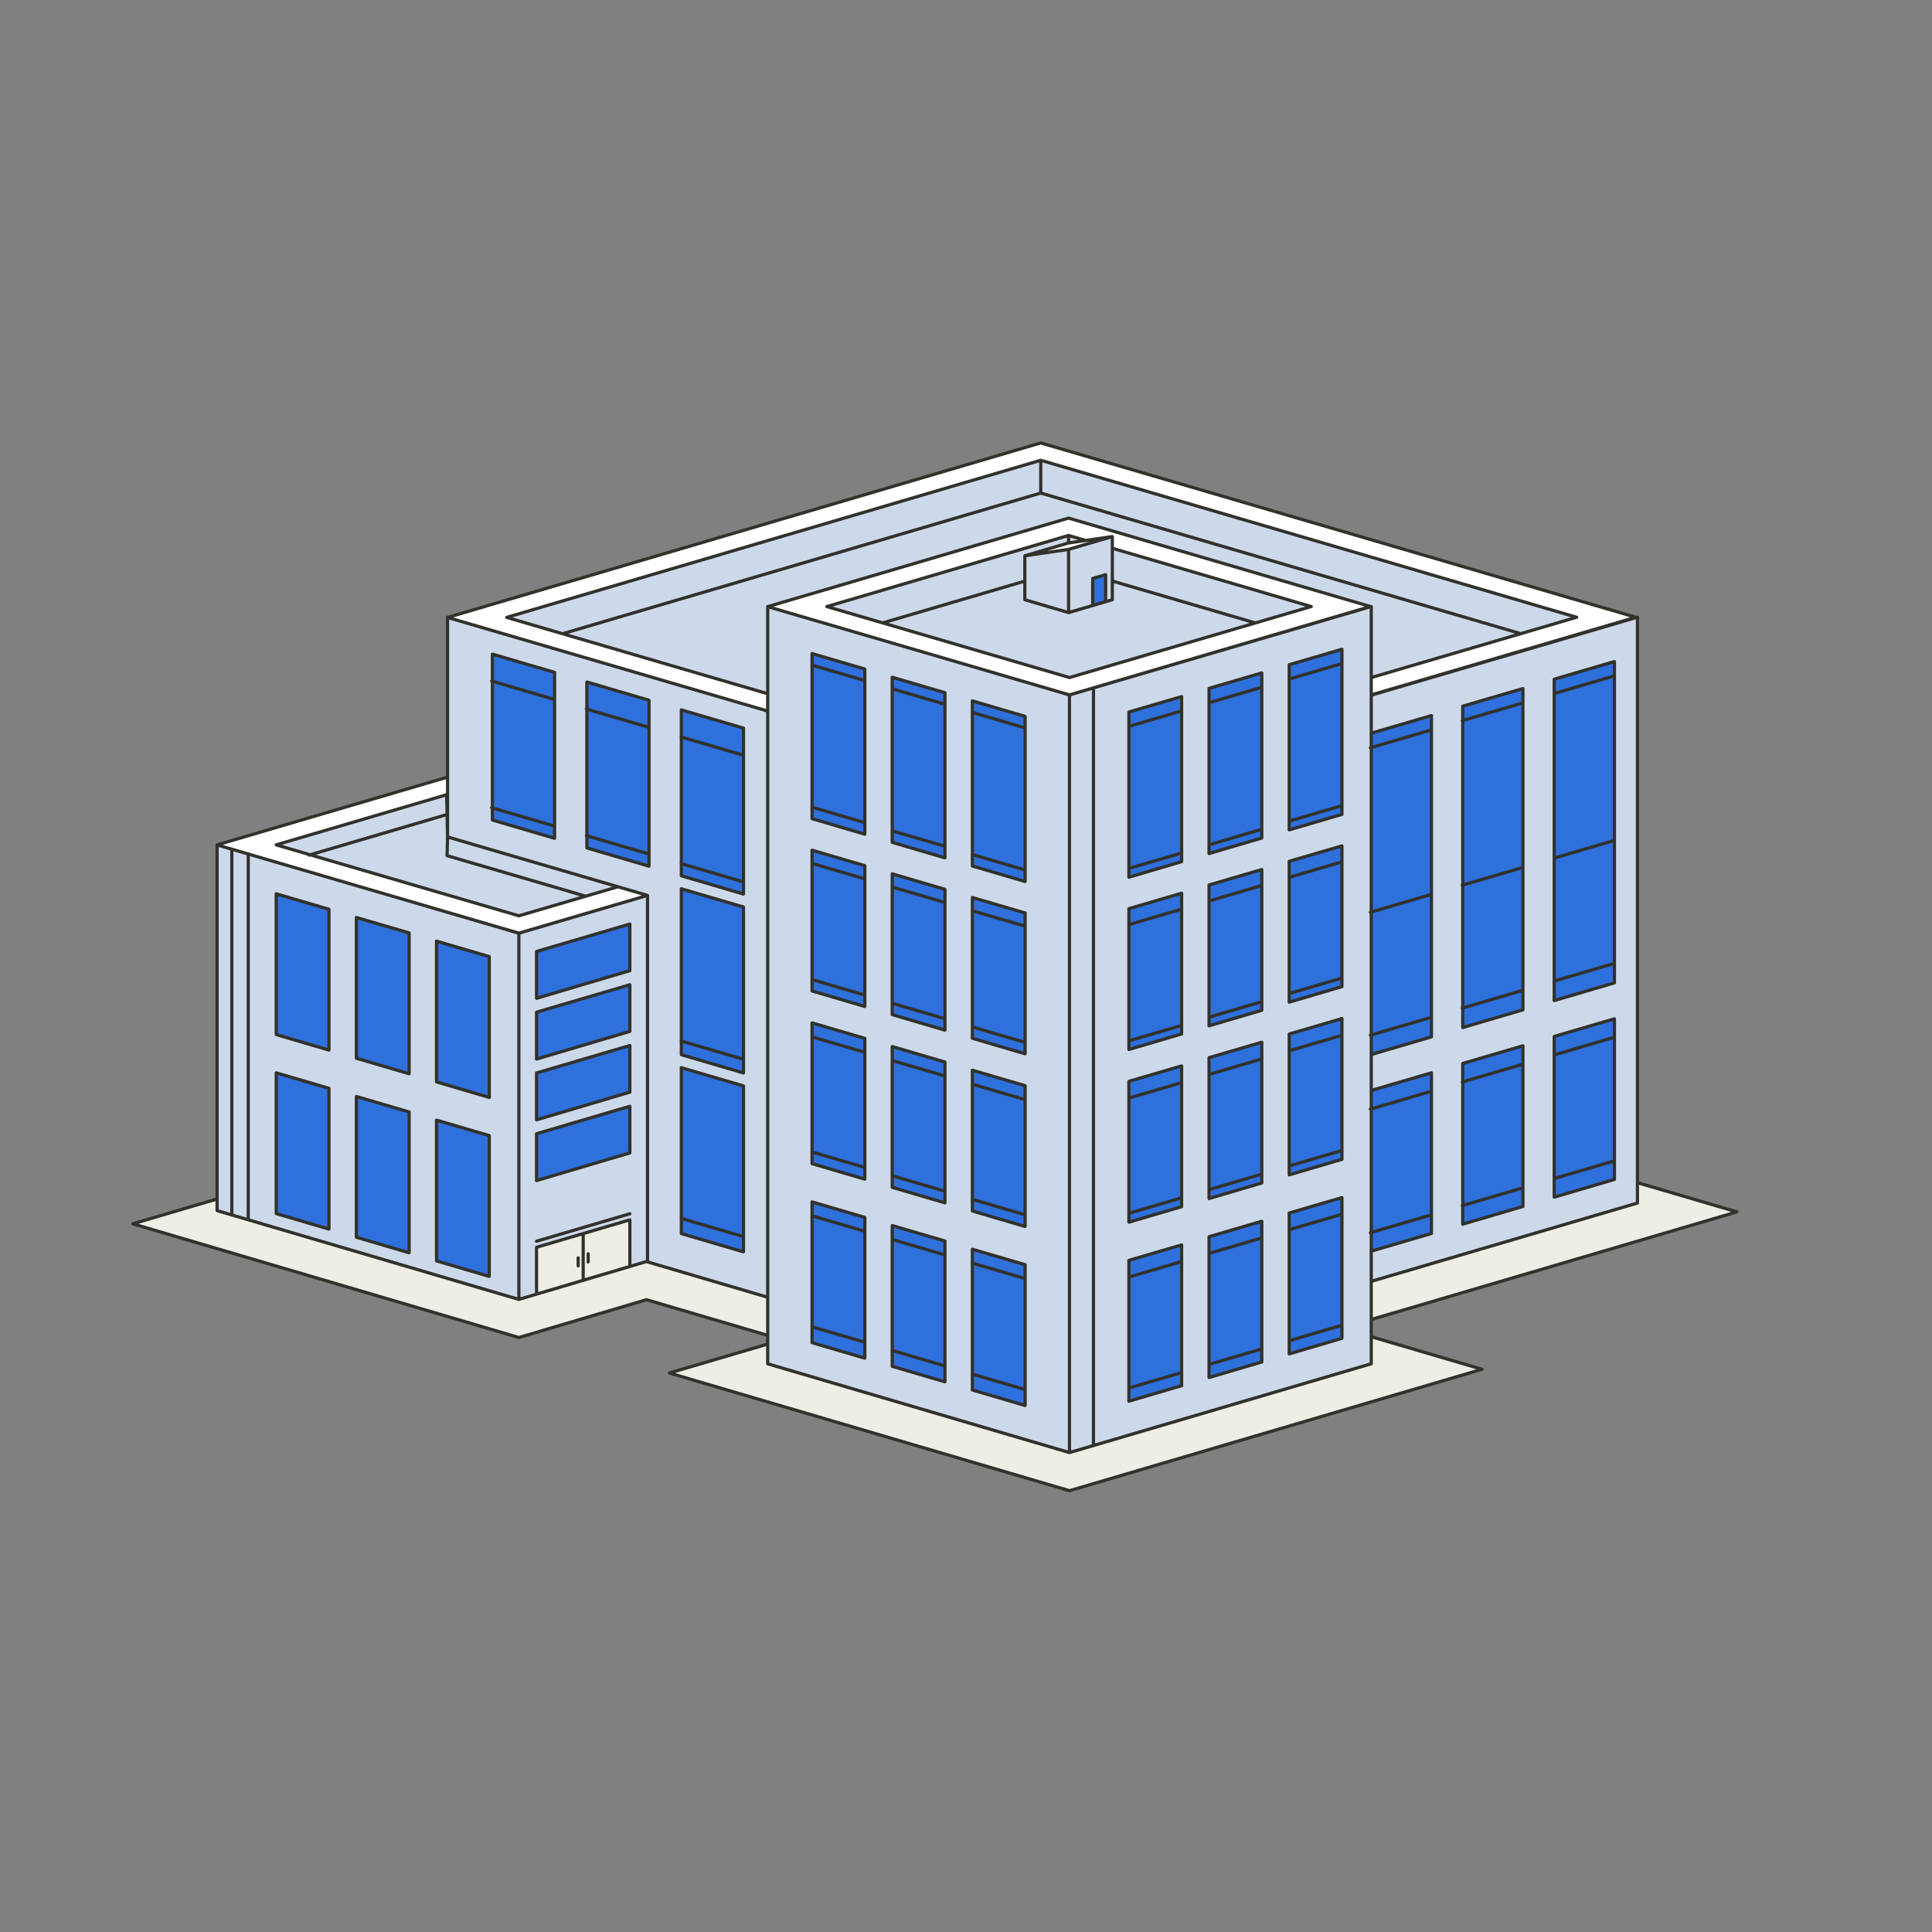
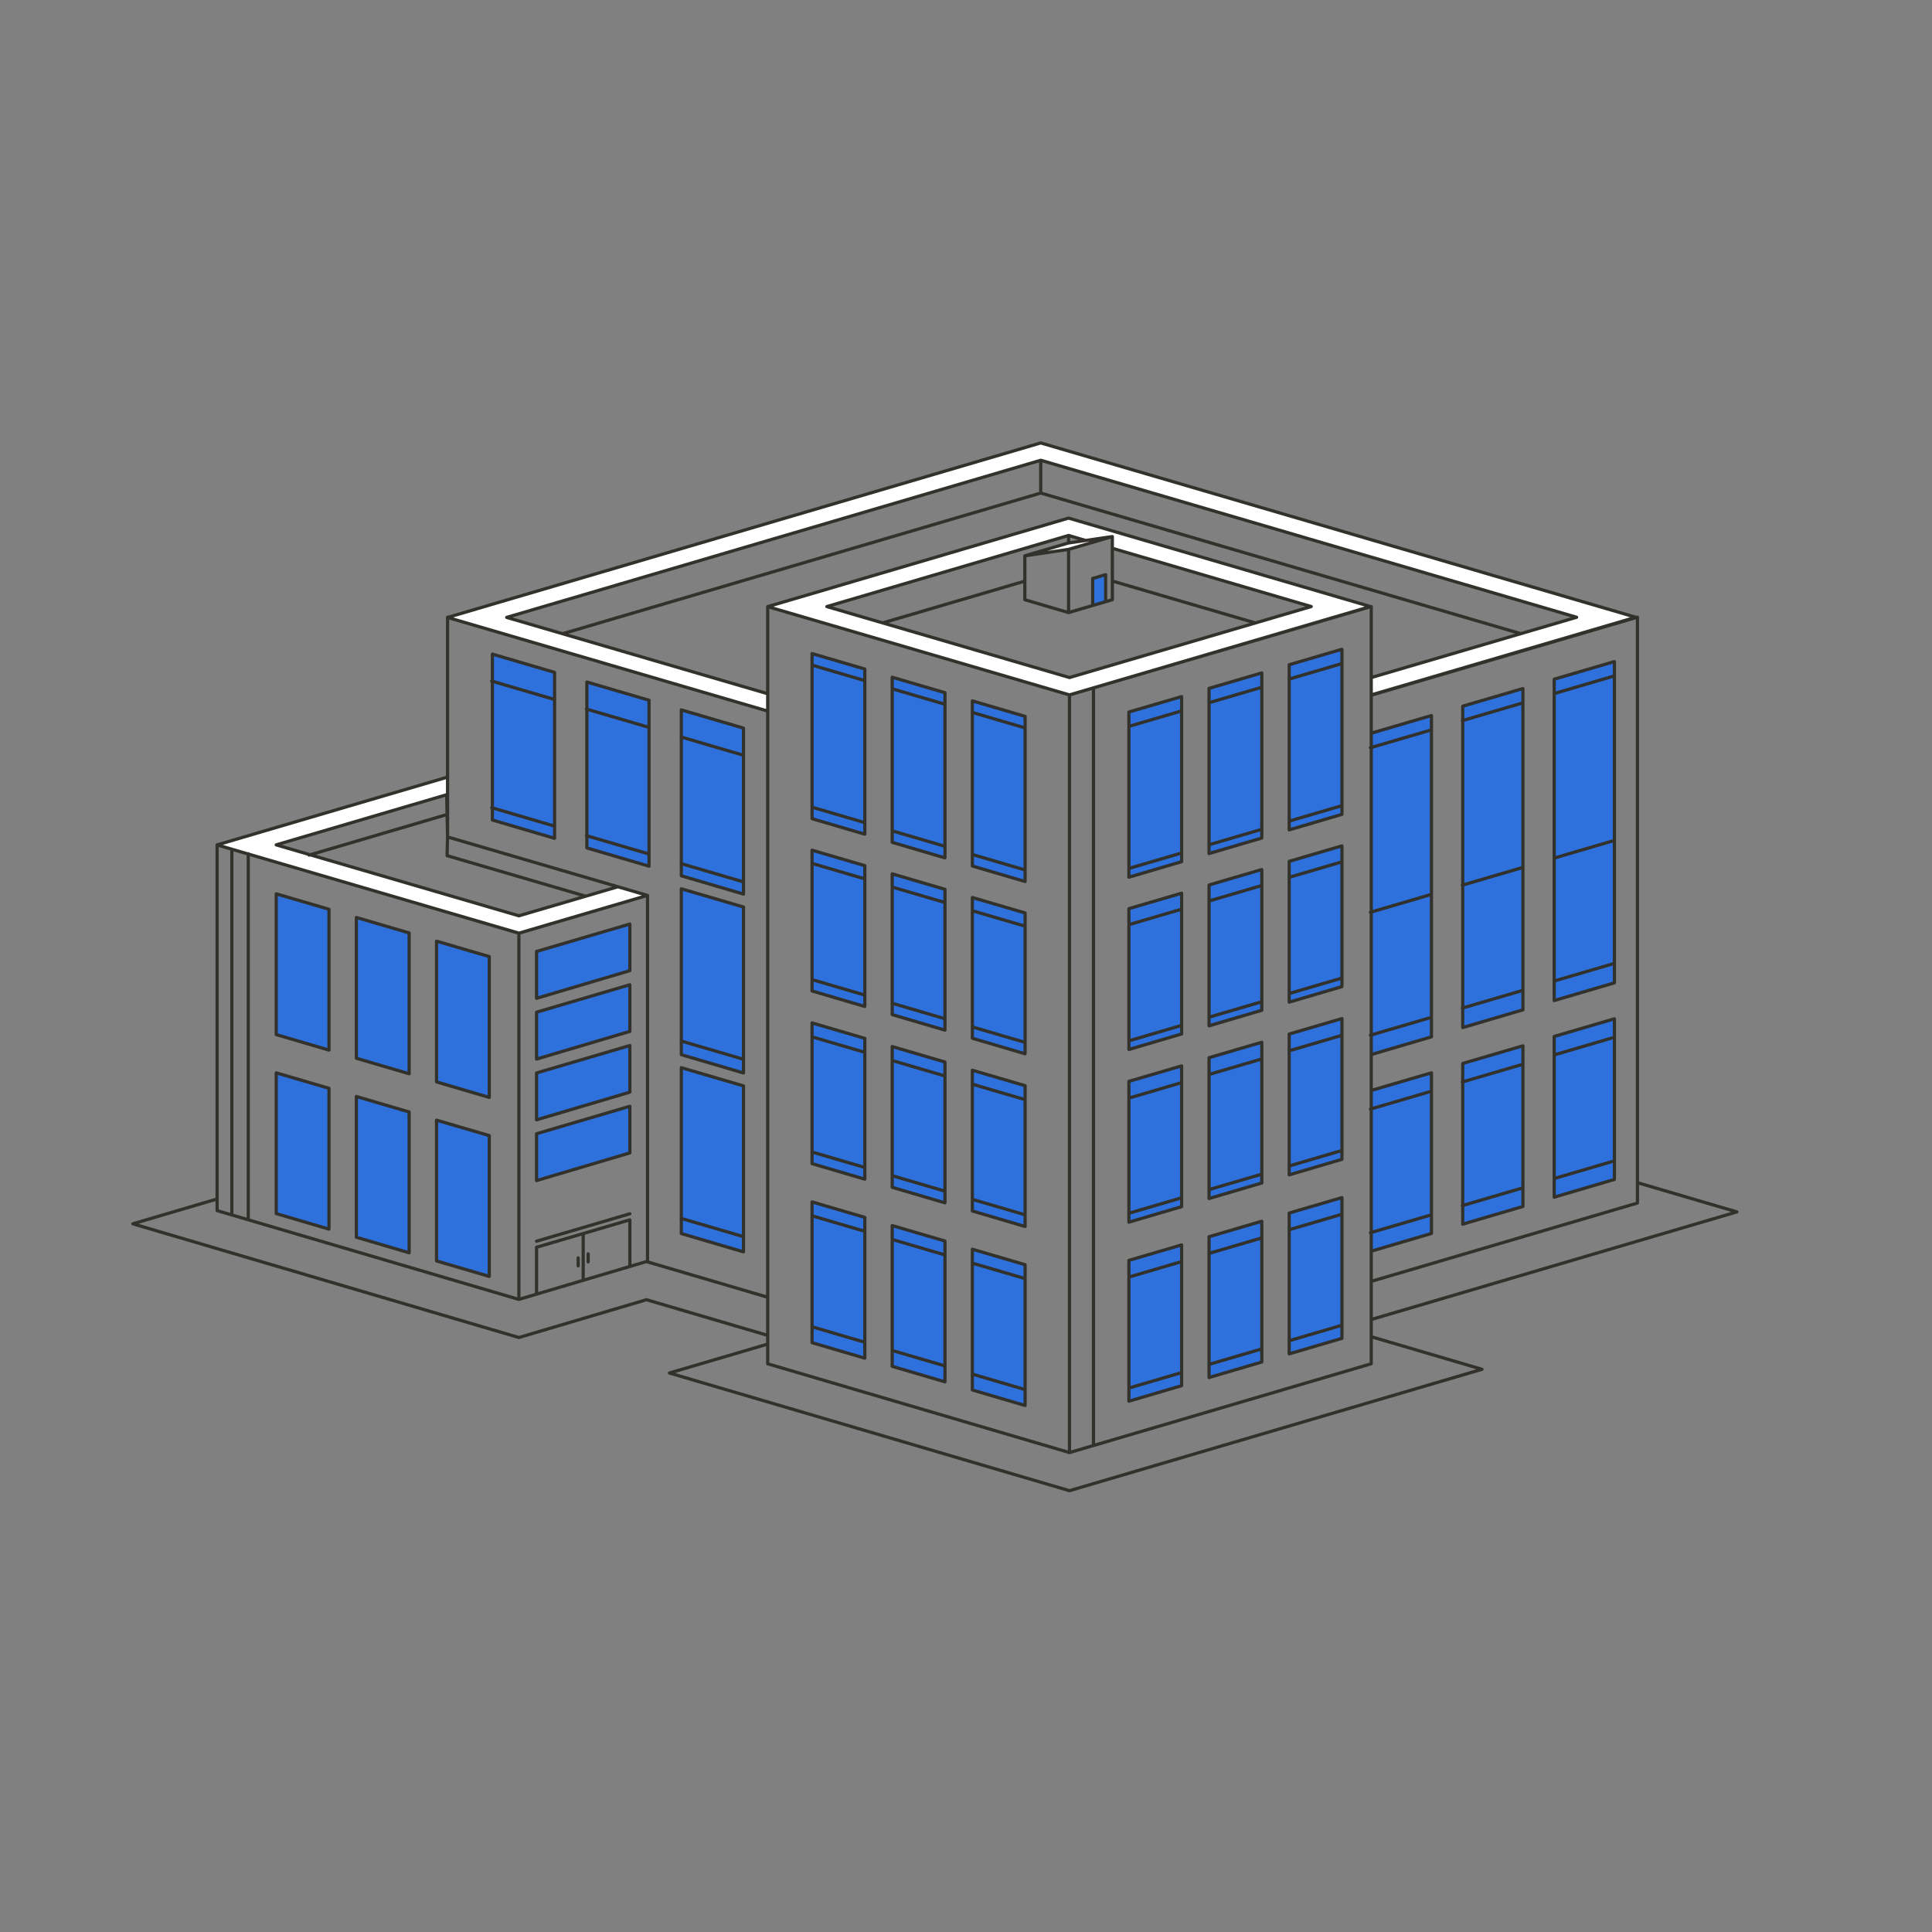
<svg xmlns="http://www.w3.org/2000/svg" width="500" zoomAndPan="magnify" viewBox="0 0 375 375" height="500" preserveAspectRatio="xMidYMid meet" version="1.0">
  <rect x="0" y="0" width="375" height="375" fill="#808080" stroke="none" />
  <defs>
    <clipPath id="406866c5e3">
      <path d="M 25.461 85.66 L 337.461 85.66 L 337.461 289.66 L 25.461 289.66 Z M 25.461 85.66 " clip-rule="nonzero" />
    </clipPath>
    <clipPath id="619e54e7a2">
      <path d="M 25.461 229 L 337.461 229 L 337.461 289.66 L 25.461 289.66 Z M 25.461 229 " clip-rule="nonzero" />
    </clipPath>
    <clipPath id="00dedd0d5b">
      <path d="M 42 85.66 L 318 85.66 L 318 182 L 42 182 Z M 42 85.66 " clip-rule="nonzero" />
    </clipPath>
    <clipPath id="eb6f7a2049">
      <path d="M 25.461 85.66 L 337.461 85.66 L 337.461 289.66 L 25.461 289.66 Z M 25.461 85.66 " clip-rule="nonzero" />
    </clipPath>
  </defs>
  <g clip-path="url(#406866c5e3)">
-     <path fill="#32312b" d="M 207.586 289.477 C 207.57 289.477 207.559 289.473 207.547 289.469 L 129.902 266.629 C 129.844 266.609 129.805 266.559 129.805 266.5 C 129.805 266.441 129.844 266.387 129.902 266.371 L 148.879 260.789 L 148.879 259.297 L 125.477 252.41 L 100.758 259.742 C 100.746 259.746 100.734 259.746 100.719 259.746 C 100.707 259.746 100.695 259.746 100.684 259.742 L 93.465 257.617 L 25.75 237.668 C 25.695 237.652 25.656 237.598 25.656 237.539 C 25.656 237.48 25.695 237.43 25.75 237.414 L 42.004 232.625 L 42.004 163.969 C 42.027 163.902 42.043 163.875 42.059 163.863 C 42.074 163.852 42.102 163.844 42.137 163.844 L 42.16 163.844 L 42.195 163.836 L 86.738 150.734 L 86.738 119.797 C 86.738 119.754 86.758 119.715 86.789 119.688 C 86.812 119.672 86.84 119.66 86.871 119.66 C 86.883 119.66 86.895 119.664 86.906 119.668 L 86.957 119.684 L 201.965 85.844 C 201.977 85.84 201.992 85.84 202.004 85.84 C 202.016 85.84 202.027 85.84 202.039 85.844 L 317.539 119.68 L 317.602 119.707 L 317.68 119.699 L 317.789 119.668 C 317.801 119.664 317.812 119.66 317.824 119.66 C 317.855 119.66 317.883 119.672 317.906 119.688 C 317.938 119.715 317.957 119.754 317.957 119.797 L 317.957 229.453 L 337.168 235.102 C 337.227 235.117 337.266 235.172 337.266 235.23 C 337.266 235.289 337.227 235.34 337.168 235.355 L 266.293 256.215 L 266.293 259.355 L 287.695 265.652 C 287.75 265.668 287.789 265.719 287.789 265.777 C 287.789 265.836 287.75 265.891 287.695 265.906 L 207.621 289.469 C 207.609 289.473 207.598 289.477 207.586 289.477 Z M 207.586 289.477 " fill-opacity="1" fill-rule="nonzero" />
-   </g>
+     </g>
  <g clip-path="url(#619e54e7a2)">
-     <path fill="#efeee4" d="M 149.012 259.195 L 125.477 252.273 L 100.723 259.613 L 93.504 257.492 L 35.051 240.27 L 25.789 237.539 L 35.051 234.812 L 42.137 232.723 L 42.137 234.98 L 100.711 252.211 L 115.496 247.828 L 104.141 251.195 L 104.141 242.098 L 110.098 240.348 L 122.254 236.77 L 122.254 245.82 L 125.469 244.867 L 149.012 251.797 Z M 317.824 229.551 L 317.824 233.512 L 266.16 248.715 L 266.16 256.113 L 337.133 235.23 Z M 266.16 264.711 L 207.586 281.945 L 149.012 264.711 L 149.012 260.891 L 129.938 266.5 L 207.586 289.344 L 273.242 270.02 L 287.656 265.777 L 266.16 259.453 Z M 266.16 264.711 " fill-opacity="1" fill-rule="nonzero" />
-   </g>
-   <path fill="#ccd9ea" d="M 86.957 119.82 L 86.871 119.848 L 86.871 119.797 Z M 317.824 119.797 L 317.824 233.512 L 266.16 248.715 L 266.16 264.711 L 207.586 281.945 L 149.012 264.711 L 149.012 251.797 L 125.469 244.867 L 122.254 245.82 L 122.254 236.77 L 110.098 240.348 L 104.141 242.098 L 104.141 251.195 L 115.496 247.828 L 100.711 252.211 L 42.137 234.98 L 42.137 163.969 L 42.176 163.98 L 42.141 163.992 L 76.781 174.125 L 86.871 177.082 L 86.871 177.074 L 100.723 181.125 L 120.016 175.461 L 125.68 173.801 L 125.676 173.797 L 86.871 162.449 L 86.871 119.848 L 149.012 138.016 L 149.012 134.648 L 98.348 119.836 L 202.004 89.34 L 306.023 119.812 L 266.16 131.52 L 266.16 134.938 Z M 301.668 194.211 L 313.355 190.77 L 313.355 128.406 L 301.668 131.832 Z M 283.914 199.449 L 295.602 196.012 L 295.602 133.648 L 283.914 137.074 Z M 266.16 142.316 L 266.16 204.691 L 266.656 204.547 L 277.844 201.254 L 277.844 138.891 Z M 157.621 225.863 L 167.859 228.875 L 167.859 201.543 L 157.621 198.543 Z M 167.859 187.555 L 167.859 168.023 L 157.621 165.02 L 157.621 192.34 L 167.859 195.355 Z M 173.176 230.457 L 183.418 233.469 L 183.418 206.137 L 173.176 203.133 Z M 183.418 182.98 L 183.418 172.613 L 173.176 169.613 L 173.176 196.934 L 183.418 199.945 Z M 173.176 145.094 L 173.176 163.496 L 183.418 166.508 L 183.418 134.449 L 173.176 131.449 Z M 244.914 130.613 L 234.672 133.617 L 234.672 165.676 L 244.914 162.66 Z M 219.117 170.266 L 229.355 167.254 L 229.355 135.207 L 219.117 138.207 Z M 188.734 146.266 L 188.734 168.09 L 198.977 171.102 L 198.977 139.043 L 188.734 136.043 Z M 188.734 181.414 L 188.734 201.527 L 198.977 204.539 L 198.977 177.207 L 188.734 174.203 Z M 188.734 235.047 L 198.977 238.059 L 198.977 210.727 L 188.734 207.727 Z M 219.117 237.227 L 229.355 234.211 L 229.355 206.891 L 219.117 209.891 Z M 229.355 186.012 L 229.355 173.371 L 219.117 176.371 L 219.117 203.703 L 229.355 200.691 Z M 234.672 232.633 L 244.914 229.621 L 244.914 202.297 L 234.672 205.301 Z M 244.914 190.586 L 244.914 168.777 L 234.672 171.777 L 234.672 199.113 L 244.914 196.098 Z M 250.23 228.039 L 260.469 225.027 L 260.469 197.707 L 250.23 200.707 Z M 254.254 193.336 L 260.469 191.508 L 260.469 164.184 L 250.23 167.188 L 250.23 194.52 Z M 260.469 133.188 L 260.469 126.023 L 250.23 129.023 L 250.23 161.082 L 260.469 158.07 Z M 149.012 117.746 L 185.59 128.441 L 207.594 134.875 L 265.996 117.727 L 207.41 100.566 L 149.055 117.734 Z M 157.621 140.535 L 157.621 158.902 L 167.859 161.918 L 167.859 129.859 L 157.621 126.855 Z M 132.242 169.988 L 144.309 173.539 L 144.309 141.324 L 132.242 137.789 Z M 107.641 130.5 L 95.574 126.965 L 95.574 159.164 L 107.641 162.715 Z M 125.977 168.125 L 125.977 135.914 L 113.906 132.375 L 113.906 164.574 Z M 104.141 217.359 L 122.254 211.988 L 122.254 202.938 L 104.141 208.262 Z M 122.254 200.195 L 122.254 191.145 L 104.141 196.469 L 104.141 205.566 Z M 104.141 184.676 L 104.141 193.773 L 122.254 188.402 L 122.254 179.352 Z M 84.727 209.992 L 86.871 210.625 L 94.969 213.008 L 94.969 185.672 L 86.871 183.301 L 84.727 182.672 Z M 69.172 205.402 L 79.41 208.414 L 79.41 181.082 L 69.172 178.078 Z M 53.613 200.809 L 63.855 203.82 L 63.855 176.488 L 53.613 173.488 Z M 63.855 226.328 L 63.855 211.234 L 53.613 208.234 L 53.613 235.555 L 63.855 238.566 Z M 79.41 221.746 L 79.41 215.828 L 69.172 212.824 L 69.172 240.148 L 79.41 243.16 Z M 94.969 235.895 L 94.969 220.418 L 89.426 218.793 L 86.871 218.047 L 84.727 217.418 L 84.727 244.738 L 94.969 247.754 Z M 122.254 223.781 L 122.254 214.73 L 104.141 220.055 L 104.141 229.152 Z M 144.309 210.77 L 138.578 209.09 L 132.242 207.23 L 132.242 239.43 L 144.309 242.98 Z M 144.309 194.484 L 144.309 176.047 L 132.242 172.512 L 132.242 204.711 L 141.922 207.559 L 144.309 208.262 Z M 167.859 257.34 L 167.859 236.289 L 157.621 233.289 L 157.621 260.609 L 167.859 263.621 Z M 183.418 261.918 L 183.418 240.883 L 173.176 237.879 L 173.176 265.203 L 183.418 268.215 Z M 198.977 266.496 L 198.977 245.473 L 188.734 242.473 L 188.734 269.793 L 198.977 272.809 Z M 229.355 259.543 L 229.355 241.637 L 219.117 244.641 L 219.117 271.973 L 229.355 268.961 Z M 244.914 254.965 L 244.914 237.047 L 234.672 240.047 L 234.672 267.379 L 244.914 264.367 Z M 260.469 250.387 L 260.469 232.453 L 250.23 235.453 L 250.23 262.789 L 260.469 259.773 Z M 277.844 217.789 L 277.844 208.234 L 266.656 211.516 L 266.16 211.66 L 266.16 242.855 L 277.844 239.414 Z M 295.602 223.012 L 295.602 202.992 L 283.914 206.418 L 283.914 237.613 L 295.602 234.176 Z M 313.355 228.234 L 313.355 197.75 L 301.668 201.176 L 301.668 232.371 L 313.355 228.934 Z M 207.594 131.508 L 160.488 117.738 L 207.41 103.93 L 210.727 104.902 L 207.387 105.391 L 198.945 107.875 L 198.918 107.883 L 204.895 107.004 L 207.414 106.637 L 212.023 105.281 L 212.031 105.285 L 215.906 104.148 L 215.906 106.418 L 254.516 117.73 Z M 214.602 116.789 L 214.602 111.543 L 212.09 112.277 L 212.09 117.527 L 213.176 117.207 Z M 86.699 154.25 L 53.613 163.984 L 86.871 173.707 L 100.723 177.758 L 119.941 172.121 L 86.871 162.449 Z M 86.699 154.25 " fill-opacity="1" fill-rule="nonzero" />
+     </g>
  <path fill="#2e70dc" d="M 107.641 162.715 L 95.574 159.164 L 95.574 126.965 L 107.641 130.5 Z M 113.906 164.574 L 125.977 168.125 L 125.977 135.914 L 113.906 132.375 Z M 132.242 169.988 L 144.309 173.539 L 144.309 141.324 L 132.242 137.789 Z M 132.242 204.711 L 141.922 207.559 L 144.309 208.262 L 144.309 176.047 L 132.242 172.512 Z M 132.242 207.23 L 132.242 239.43 L 144.309 242.98 L 144.309 210.77 L 138.578 209.09 Z M 157.621 190.57 L 157.621 192.34 L 167.859 195.355 L 167.859 168.023 L 157.621 165.02 Z M 173.176 185.992 L 173.176 196.934 L 183.418 199.945 L 183.418 172.613 L 173.176 169.613 Z M 188.734 181.414 L 188.734 201.527 L 198.977 204.539 L 198.977 177.207 L 188.734 174.203 Z M 157.621 225.863 L 167.859 228.875 L 167.859 201.543 L 157.621 198.543 Z M 173.176 230.457 L 183.418 233.469 L 183.418 206.137 L 173.176 203.133 Z M 188.734 235.047 L 198.977 238.059 L 198.977 210.727 L 188.734 207.727 Z M 157.621 254.328 L 157.621 260.609 L 167.859 263.621 L 167.859 236.289 L 157.621 233.289 Z M 173.176 258.906 L 173.176 265.203 L 183.418 268.215 L 183.418 240.883 L 173.176 237.879 Z M 188.734 263.484 L 188.734 269.793 L 198.977 272.809 L 198.977 245.473 L 188.734 242.473 Z M 250.23 136.195 L 250.23 161.082 L 260.469 158.07 L 260.469 126.023 L 250.23 129.023 Z M 234.672 140.766 L 234.672 165.676 L 244.914 162.66 L 244.914 130.613 L 234.672 133.617 Z M 219.117 145.332 L 219.117 170.266 L 229.355 167.254 L 229.355 135.207 L 219.117 138.207 Z M 250.23 192.152 L 250.23 194.52 L 254.254 193.336 L 260.469 191.508 L 260.469 164.184 L 250.23 167.188 Z M 234.672 187.574 L 234.672 199.113 L 244.914 196.098 L 244.914 168.777 L 234.672 171.777 Z M 219.117 182.996 L 219.117 203.703 L 229.355 200.691 L 229.355 173.371 L 219.117 176.371 Z M 250.23 228.039 L 260.469 225.027 L 260.469 197.707 L 250.23 200.707 Z M 234.672 232.633 L 244.914 229.621 L 244.914 202.297 L 234.672 205.301 Z M 219.117 237.227 L 229.355 234.211 L 229.355 206.891 L 219.117 209.891 Z M 250.23 253.398 L 250.23 262.789 L 260.469 259.773 L 260.469 232.453 L 250.23 235.453 Z M 234.672 257.977 L 234.672 267.379 L 244.914 264.367 L 244.914 237.047 L 234.672 240.047 Z M 219.117 262.555 L 219.117 271.973 L 229.355 268.961 L 229.355 241.637 L 219.117 244.641 Z M 157.621 137.168 L 157.621 158.902 L 167.859 161.918 L 167.859 129.859 L 157.621 126.855 Z M 173.176 141.715 L 173.176 163.496 L 183.418 166.508 L 183.418 134.449 L 173.176 131.449 Z M 188.734 146.266 L 188.734 168.09 L 198.977 171.102 L 198.977 139.043 L 188.734 136.043 Z M 104.141 229.152 L 122.254 223.781 L 122.254 214.73 L 104.141 220.055 Z M 104.141 214.461 L 104.141 217.359 L 122.254 211.988 L 122.254 202.938 L 104.141 208.262 Z M 104.141 205.566 L 122.254 200.195 L 122.254 191.145 L 104.141 196.469 Z M 104.141 193.773 L 122.254 188.402 L 122.254 179.352 L 104.141 184.676 Z M 301.668 131.832 L 301.668 194.211 L 313.355 190.77 L 313.355 128.406 Z M 283.914 199.449 L 295.602 196.012 L 295.602 133.648 L 283.914 137.074 Z M 266.16 196.836 L 266.16 204.691 L 266.656 204.547 L 277.844 201.254 L 277.844 138.891 L 266.16 142.316 Z M 301.668 224.797 L 301.668 232.371 L 313.355 228.934 L 313.355 197.75 L 301.668 201.176 Z M 283.914 219.574 L 283.914 237.613 L 295.602 234.176 L 295.602 202.992 L 283.914 206.418 Z M 266.16 211.66 L 266.16 242.855 L 277.844 239.414 L 277.844 208.234 L 266.656 211.516 Z M 53.613 200.809 L 63.855 203.82 L 63.855 176.488 L 53.613 173.488 Z M 69.172 205.402 L 79.41 208.414 L 79.41 181.082 L 69.172 178.078 Z M 84.727 182.672 L 84.727 209.992 L 86.871 210.625 L 94.969 213.008 L 94.969 185.672 L 86.871 183.301 Z M 53.613 229.344 L 53.613 235.555 L 63.855 238.566 L 63.855 211.234 L 53.613 208.234 Z M 69.172 224.762 L 69.172 240.148 L 79.41 243.16 L 79.41 215.828 L 69.172 212.824 Z M 86.871 218.047 L 84.727 217.418 L 84.727 244.738 L 94.969 247.754 L 94.969 220.418 L 89.426 218.793 Z M 212.09 117.527 L 213.176 117.207 L 214.602 116.789 L 214.602 111.543 L 212.09 112.277 Z M 212.09 117.527 " fill-opacity="1" fill-rule="nonzero" />
  <g clip-path="url(#00dedd0d5b)">
    <path fill="#ffffff" d="M 266.16 131.52 L 306.023 119.812 L 202.004 89.34 L 98.348 119.836 L 149.012 134.648 L 149.012 138.016 L 86.871 119.848 L 86.957 119.82 L 202.004 85.973 L 317.504 119.809 L 266.16 134.887 Z M 207.41 100.566 L 265.996 117.727 L 207.594 134.875 L 185.59 128.441 L 149.012 117.746 L 149.055 117.734 Z M 207.41 103.93 L 160.488 117.738 L 207.594 131.508 L 254.516 117.73 L 215.906 106.418 L 215.906 104.148 L 212.031 105.285 L 212.023 105.281 L 207.414 106.637 L 204.895 107.004 L 198.918 107.883 L 198.945 107.875 L 207.387 105.391 L 210.727 104.902 Z M 86.871 162.449 L 119.941 172.121 L 100.723 177.758 L 86.871 173.707 L 53.613 163.984 L 86.699 154.25 L 86.871 162.449 C 86.871 162.449 86.871 155.633 86.871 150.832 L 42.176 163.98 L 42.141 163.992 L 76.781 174.125 L 86.871 177.074 L 100.723 181.125 L 120.016 175.461 L 125.68 173.801 L 125.676 173.797 Z M 86.871 162.449 " fill-opacity="1" fill-rule="nonzero" />
  </g>
  <g clip-path="url(#eb6f7a2049)">
    <path fill="#32312b" d="M 337.219 234.93 L 318.137 229.316 L 318.137 119.797 C 318.137 119.699 318.09 119.605 318.012 119.547 C 317.934 119.488 317.832 119.469 317.738 119.496 L 317.629 119.527 C 317.617 119.523 317.605 119.512 317.59 119.508 L 202.09 85.676 C 202.031 85.656 201.973 85.656 201.914 85.676 L 86.957 119.496 C 86.863 119.469 86.762 119.488 86.684 119.547 C 86.605 119.605 86.559 119.699 86.559 119.797 L 86.559 150.602 L 42.145 163.668 C 42.074 163.664 42.008 163.68 41.953 163.723 C 41.898 163.762 41.867 163.824 41.848 163.891 C 41.844 163.895 41.844 163.902 41.844 163.91 C 41.84 163.93 41.828 163.949 41.828 163.969 L 41.828 232.492 L 25.703 237.242 C 25.57 237.281 25.48 237.402 25.48 237.539 C 25.48 237.68 25.57 237.801 25.703 237.84 L 93.414 257.789 L 100.633 259.91 C 100.691 259.93 100.75 259.93 100.809 259.91 L 125.477 252.598 L 148.699 259.43 L 148.699 260.656 L 129.852 266.203 C 129.719 266.242 129.629 266.363 129.629 266.5 C 129.629 266.637 129.719 266.758 129.852 266.797 L 207.496 289.641 C 207.527 289.648 207.555 289.652 207.586 289.652 C 207.613 289.652 207.645 289.648 207.672 289.641 L 287.746 266.078 C 287.879 266.039 287.969 265.918 287.969 265.777 C 287.969 265.641 287.879 265.52 287.746 265.48 L 266.469 259.223 L 266.469 256.348 L 337.219 235.527 C 337.352 235.488 337.441 235.367 337.441 235.23 C 337.441 235.09 337.352 234.969 337.219 234.93 Z M 266.469 255.699 L 266.469 248.945 L 317.914 233.809 C 318.047 233.77 318.137 233.648 318.137 233.512 L 318.137 229.965 L 336.031 235.23 Z M 265.848 256.531 L 265.848 264.477 L 212.551 280.16 L 212.551 133.758 L 265.848 118.137 L 265.848 144.871 C 265.723 144.941 265.656 145.086 265.695 145.227 C 265.723 145.309 265.777 145.371 265.848 145.41 L 265.848 176.809 C 265.723 176.879 265.656 177.02 265.695 177.164 C 265.723 177.246 265.777 177.309 265.848 177.344 L 265.848 200.668 C 265.723 200.738 265.656 200.879 265.695 201.023 C 265.723 201.105 265.777 201.168 265.848 201.207 L 265.848 215.012 C 265.723 215.082 265.656 215.223 265.695 215.367 C 265.723 215.449 265.777 215.512 265.848 215.551 L 265.848 239.008 C 265.723 239.074 265.656 239.219 265.695 239.359 C 265.723 239.441 265.777 239.504 265.848 239.543 Z M 148.699 261.305 L 148.699 264.711 C 148.699 264.848 148.793 264.969 148.922 265.008 L 207.496 282.242 C 207.527 282.25 207.555 282.254 207.586 282.254 C 207.613 282.254 207.645 282.25 207.672 282.242 L 266.246 265.008 C 266.379 264.969 266.469 264.848 266.469 264.711 L 266.469 259.871 L 286.559 265.777 L 207.586 289.02 L 131.039 266.5 Z M 149.32 260.473 L 149.32 118.16 L 185.516 128.742 L 207.273 135.121 L 207.273 281.527 L 149.32 264.477 Z M 125.391 251.973 L 100.719 259.289 L 26.887 237.539 L 41.828 233.141 L 41.828 234.98 C 41.828 235.117 41.918 235.238 42.051 235.277 L 100.625 252.512 C 100.652 252.52 100.684 252.523 100.711 252.523 C 100.742 252.523 100.77 252.52 100.801 252.512 L 104.23 251.492 L 122.344 246.121 L 125.469 245.191 L 148.699 252.027 L 148.699 258.781 L 125.566 251.973 C 125.508 251.957 125.445 251.957 125.391 251.973 Z M 43.281 163.98 L 86.559 151.25 L 86.559 153.969 L 53.527 163.688 C 53.395 163.727 53.305 163.848 53.305 163.984 C 53.305 164.125 53.395 164.246 53.527 164.285 L 59.695 166.086 C 59.742 166.211 59.855 166.289 59.984 166.289 C 60.012 166.289 60.043 166.285 60.07 166.277 L 60.207 166.238 L 86.559 173.941 L 86.871 174.031 L 87.18 174.121 L 100.637 178.055 C 100.664 178.066 100.695 178.07 100.723 178.07 C 100.754 178.07 100.781 178.066 100.809 178.055 L 119.941 172.445 L 124.574 173.797 L 124.574 173.801 L 120.137 175.102 L 100.723 180.801 L 87.18 176.84 L 86.871 176.75 L 86.559 176.66 L 76.82 173.812 L 48.422 165.508 C 48.414 165.5 48.414 165.488 48.406 165.484 C 48.352 165.426 48.273 165.391 48.188 165.391 C 48.168 165.391 48.152 165.398 48.133 165.402 C 48.121 165.406 48.105 165.406 48.094 165.41 L 45.168 164.555 C 45.117 164.52 45.062 164.496 44.996 164.496 C 44.992 164.496 44.988 164.5 44.98 164.5 L 43.242 163.992 Z M 88.059 119.82 L 202.004 86.297 L 316.398 119.809 L 266.469 134.469 L 266.469 131.75 L 306.109 120.109 C 306.242 120.07 306.332 119.949 306.332 119.812 C 306.332 119.672 306.242 119.551 306.109 119.512 L 202.094 89.039 C 202.035 89.023 201.977 89.023 201.918 89.039 L 98.262 119.539 C 98.129 119.578 98.039 119.699 98.039 119.836 C 98.039 119.977 98.129 120.098 98.262 120.137 L 148.699 134.883 L 148.699 137.602 L 87.973 119.844 Z M 211.93 147.117 L 211.93 280.34 L 207.895 281.527 L 207.895 135.121 L 211.93 133.938 Z M 45.309 232.113 L 45.309 165.242 L 47.875 165.996 L 47.875 236.344 L 45.309 235.59 Z M 148.699 138.25 L 148.699 251.379 L 125.996 244.699 L 125.996 173.797 C 125.996 173.773 125.984 173.75 125.98 173.73 C 125.977 173.715 125.977 173.703 125.969 173.691 C 125.961 173.668 125.949 173.645 125.934 173.621 C 125.926 173.613 125.922 173.605 125.914 173.598 C 125.898 173.582 125.891 173.559 125.871 173.547 C 125.844 173.527 125.812 173.52 125.781 173.508 C 125.777 173.504 125.773 173.504 125.766 173.5 L 125.762 173.5 L 125.73 173.488 L 87.18 162.215 L 87.18 120.262 Z M 125.375 244.574 L 124.922 244.707 L 124.375 244.871 L 122.566 245.406 L 122.566 236.77 C 122.566 236.672 122.52 236.582 122.441 236.523 C 122.363 236.465 122.262 236.445 122.168 236.473 L 110.098 240.023 L 109.547 240.184 L 108.996 240.348 L 104.055 241.801 C 103.922 241.84 103.832 241.961 103.832 242.098 L 103.832 250.965 L 101.023 251.797 L 101.023 181.371 L 120.156 175.746 L 125.375 174.211 Z M 104.578 250.742 L 104.453 250.781 L 104.453 242.328 L 110.098 240.668 L 111.199 240.348 L 112.887 239.848 L 112.887 248.277 Z M 121.945 245.59 L 113.508 248.094 L 113.508 239.668 L 121.945 237.188 Z M 48.496 231.176 L 48.496 166.176 L 76.566 174.383 L 86.559 177.312 L 86.871 177.406 L 87.18 177.496 L 100.402 181.371 L 100.402 251.797 L 48.496 236.527 Z M 118.836 172.121 L 113.691 173.629 L 87.18 165.875 L 87.094 165.852 L 87.168 162.859 L 87.18 162.863 Z M 54.719 163.984 L 86.398 154.664 L 86.465 157.863 L 60.207 165.59 Z M 86.477 158.508 L 86.559 162.453 L 86.469 166.074 C 86.465 166.16 86.504 166.238 86.559 166.297 C 86.594 166.336 86.637 166.367 86.691 166.379 L 86.871 166.434 L 87.18 166.523 L 112.586 173.953 L 100.723 177.434 L 87.18 173.477 L 86.871 173.383 L 86.559 173.293 L 61.312 165.914 Z M 150.156 117.734 L 207.41 100.887 L 264.891 117.727 L 207.594 134.555 L 185.797 128.18 L 150.113 117.746 Z M 266.344 117.473 C 266.266 117.414 266.164 117.395 266.07 117.422 L 266.066 117.426 L 207.496 100.266 C 207.441 100.25 207.379 100.25 207.32 100.266 L 149.027 117.418 C 148.953 117.414 148.883 117.43 148.824 117.473 C 148.77 117.516 148.734 117.578 148.719 117.645 C 148.719 117.648 148.715 117.656 148.715 117.66 C 148.711 117.684 148.699 117.699 148.699 117.719 L 148.699 134.234 L 110.293 123.008 L 202.004 96.023 L 294.078 122.996 L 266.469 131.102 L 266.469 117.719 C 266.469 117.621 266.422 117.531 266.344 117.473 Z M 99.453 119.836 L 201.695 89.754 L 201.695 95.469 L 109.191 122.684 Z M 295.18 122.672 L 202.316 95.465 L 202.316 89.754 L 304.922 119.812 Z M 277.535 217.375 L 277.535 235.566 L 266.469 238.809 L 266.469 215.465 L 267.656 215.117 L 268.207 214.953 L 268.758 214.793 L 277.535 212.219 Z M 266.469 239.457 L 277.535 236.215 L 277.535 239.184 L 266.469 242.438 Z M 277.535 211.574 L 267.656 214.469 L 267.105 214.629 L 266.555 214.793 L 266.469 214.816 L 266.469 211.891 L 266.656 211.836 L 266.965 211.746 L 277.535 208.648 Z M 266.469 201.121 L 266.656 201.066 L 266.965 200.977 L 277.535 197.875 L 277.535 201.02 L 266.965 204.129 L 266.656 204.223 L 266.469 204.277 Z M 266.469 145.324 L 277.535 142.082 L 277.535 173.367 L 266.469 176.613 Z M 277.535 141.434 L 266.469 144.676 L 266.469 142.547 L 277.535 139.305 Z M 266.469 196.605 L 266.469 177.262 L 277.535 174.016 L 277.535 197.23 L 266.965 200.328 L 266.656 200.418 L 266.469 200.473 Z M 317.516 229.461 L 317.516 233.281 L 266.469 248.297 L 266.469 243.086 L 277.934 239.715 C 278.066 239.676 278.156 239.555 278.156 239.414 L 278.156 208.234 C 278.156 208.137 278.109 208.043 278.031 207.984 C 277.953 207.926 277.852 207.91 277.758 207.938 L 266.965 211.098 L 266.656 211.191 L 266.469 211.246 L 266.469 204.926 L 266.656 204.871 L 266.965 204.777 L 277.934 201.551 C 278.066 201.512 278.156 201.391 278.156 201.254 L 278.156 138.891 C 278.156 138.793 278.109 138.699 278.031 138.641 C 277.953 138.582 277.852 138.562 277.758 138.59 L 266.469 141.898 L 266.469 135.172 L 317.516 120.211 Z M 42.449 232.309 L 42.449 164.406 L 44.688 165.062 L 44.688 235.406 L 42.449 234.746 Z M 131.934 204.711 C 131.934 204.848 132.023 204.969 132.156 205.008 L 141.613 207.789 L 141.922 207.883 L 142.234 207.973 L 144.223 208.559 C 144.25 208.566 144.281 208.57 144.309 208.57 C 144.375 208.57 144.441 208.551 144.496 208.508 C 144.574 208.449 144.621 208.359 144.621 208.262 L 144.621 176.047 C 144.621 175.91 144.531 175.789 144.398 175.75 L 132.328 172.211 C 132.238 172.184 132.137 172.203 132.055 172.262 C 131.977 172.32 131.934 172.414 131.934 172.512 L 131.934 201.922 C 131.926 201.938 131.914 201.949 131.91 201.965 C 131.887 202.047 131.898 202.129 131.934 202.195 Z M 144 194.254 L 144 205.188 L 142.234 204.668 L 141.922 204.578 L 141.613 204.488 L 132.551 201.832 L 132.551 172.926 L 144 176.281 Z M 141.613 205.133 L 141.922 205.227 L 142.234 205.316 L 144 205.836 L 144 207.844 L 142.234 207.324 L 141.922 207.234 L 141.613 207.145 L 132.551 204.477 L 132.551 202.48 Z M 131.934 239.43 C 131.934 239.57 132.023 239.691 132.156 239.73 L 144.223 243.281 C 144.25 243.289 144.281 243.293 144.309 243.293 C 144.375 243.293 144.441 243.27 144.496 243.23 C 144.574 243.172 144.621 243.078 144.621 242.98 L 144.621 210.77 C 144.621 210.633 144.531 210.512 144.398 210.473 L 139.68 209.09 L 139.129 208.926 L 138.578 208.766 L 132.328 206.934 C 132.238 206.906 132.137 206.926 132.055 206.984 C 131.977 207.043 131.934 207.133 131.934 207.23 L 131.934 236.352 C 131.926 236.367 131.914 236.379 131.91 236.395 C 131.887 236.477 131.898 236.559 131.934 236.625 Z M 132.551 210.863 L 132.551 207.648 L 137.477 209.09 L 138.027 209.25 L 138.578 209.414 L 144 211.004 L 144 239.617 L 132.551 236.262 Z M 132.551 236.91 L 144 240.266 L 144 242.566 L 132.551 239.199 Z M 207.594 131.82 C 207.621 131.82 207.652 131.816 207.68 131.809 L 254.602 118.027 C 254.734 117.988 254.824 117.867 254.824 117.73 C 254.824 117.594 254.734 117.473 254.602 117.434 L 216.215 106.188 L 216.215 104.148 C 216.215 104.051 216.168 103.957 216.09 103.898 C 216.039 103.863 215.977 103.848 215.914 103.844 C 215.887 103.844 215.863 103.84 215.836 103.844 L 210.75 104.586 L 207.5 103.633 C 207.441 103.617 207.383 103.617 207.324 103.633 L 160.402 117.438 C 160.27 117.477 160.18 117.598 160.18 117.738 C 160.18 117.875 160.27 117.996 160.402 118.035 L 207.508 131.809 C 207.535 131.816 207.562 131.82 207.594 131.82 Z M 161.594 117.734 L 207.102 104.348 L 207.102 105.152 L 198.879 107.57 L 198.875 107.57 C 198.871 107.57 198.867 107.574 198.859 107.574 L 198.832 107.582 C 198.828 107.586 198.828 107.586 198.824 107.586 C 198.793 107.598 198.762 107.613 198.734 107.633 C 198.73 107.637 198.727 107.641 198.719 107.645 C 198.699 107.664 198.68 107.688 198.664 107.711 C 198.656 107.719 198.652 107.73 198.648 107.738 C 198.637 107.758 198.629 107.781 198.621 107.805 C 198.617 107.82 198.613 107.836 198.613 107.852 C 198.613 107.859 198.609 107.867 198.609 107.879 L 198.609 112.559 L 171.332 120.582 Z M 243.672 120.59 L 216.215 112.547 L 216.215 106.832 L 253.41 117.73 Z M 199.23 113.023 L 199.23 108.152 L 204.855 107.324 L 207.102 106.996 L 207.102 118.488 L 199.23 116.172 Z M 212.402 112.512 L 213.141 112.293 L 214.246 111.969 L 214.293 111.957 L 214.293 116.555 L 213.465 116.801 L 212.402 117.113 Z M 215.594 106.004 L 215.594 116.172 L 214.914 116.375 L 214.914 111.543 C 214.914 111.445 214.867 111.352 214.789 111.293 C 214.711 111.234 214.609 111.219 214.516 111.246 L 213.141 111.648 L 212.035 111.969 L 212.004 111.98 C 211.871 112.02 211.781 112.141 211.781 112.277 L 211.781 117.297 L 207.723 118.488 L 207.723 106.871 L 212.031 105.609 L 212.582 105.445 L 213.133 105.285 L 215.594 104.562 Z M 211.473 105.121 L 210.918 105.281 L 207.723 106.223 L 207.348 106.332 L 207.102 106.367 L 204.719 106.719 L 203.238 106.934 L 203.246 106.934 L 207.102 105.797 L 207.453 105.695 L 207.723 105.656 L 210.703 105.219 L 211.441 105.113 L 211.559 105.094 Z M 207.723 105.027 L 207.723 104.348 L 209.273 104.801 Z M 198.609 113.207 L 198.609 116.406 C 198.609 116.543 198.699 116.664 198.832 116.703 L 207.324 119.203 C 207.352 119.211 207.383 119.215 207.41 119.215 C 207.441 119.215 207.469 119.211 207.5 119.203 L 212.805 117.641 L 214.691 117.086 C 214.691 117.086 214.691 117.086 214.695 117.086 L 215.992 116.703 C 216.125 116.664 216.215 116.543 216.215 116.406 L 216.215 113.195 L 242.57 120.914 L 207.594 131.188 L 172.438 120.906 Z M 157.531 192.641 L 167.773 195.652 C 167.801 195.66 167.832 195.664 167.859 195.664 C 167.926 195.664 167.992 195.645 168.047 195.602 C 168.125 195.543 168.172 195.453 168.172 195.355 L 168.172 168.023 C 168.172 167.883 168.078 167.762 167.945 167.723 L 157.707 164.723 C 157.613 164.695 157.512 164.715 157.434 164.773 C 157.355 164.832 157.309 164.922 157.309 165.02 L 157.309 192.34 C 157.309 192.48 157.402 192.602 157.531 192.641 Z M 167.551 170.172 L 157.93 167.352 L 157.93 165.434 L 167.551 168.254 Z M 167.551 170.82 L 167.551 192.727 L 159.453 190.352 L 158.352 190.031 L 157.93 189.906 L 157.93 168 Z M 157.93 190.801 L 157.93 190.555 L 158.352 190.676 L 167.551 193.375 L 167.551 194.941 L 157.93 192.109 Z M 173.09 197.23 L 183.328 200.246 C 183.359 200.254 183.387 200.258 183.418 200.258 C 183.484 200.258 183.551 200.234 183.602 200.195 C 183.68 200.137 183.727 200.043 183.727 199.945 L 183.727 172.613 C 183.727 172.477 183.637 172.355 183.504 172.316 L 173.266 169.312 C 173.172 169.285 173.07 169.305 172.992 169.363 C 172.914 169.422 172.867 169.516 172.867 169.613 L 172.867 196.934 C 172.867 197.07 172.957 197.191 173.09 197.23 Z M 173.488 185.902 L 173.488 172.59 L 183.105 175.41 L 183.105 197.32 L 173.488 194.5 Z M 183.105 174.762 L 173.488 171.945 L 173.488 170.027 L 183.105 172.848 Z M 173.488 195.148 L 183.105 197.965 L 183.105 199.531 L 173.488 196.703 Z M 188.648 201.824 L 198.887 204.836 C 198.914 204.844 198.945 204.852 198.977 204.852 C 199.039 204.852 199.105 204.828 199.16 204.789 C 199.238 204.73 199.285 204.637 199.285 204.539 L 199.285 177.207 C 199.285 177.066 199.195 176.945 199.062 176.906 L 188.82 173.906 C 188.727 173.879 188.629 173.898 188.547 173.957 C 188.473 174.016 188.426 174.105 188.426 174.203 L 188.426 201.527 C 188.426 201.664 188.516 201.785 188.648 201.824 Z M 189.043 181.324 L 189.043 177.184 L 195.543 179.09 L 196.645 179.41 L 198.664 180.004 L 198.664 201.91 L 189.043 199.09 Z M 198.664 178.168 L 198.664 179.355 L 197.746 179.086 L 196.645 178.766 L 189.043 176.535 L 189.043 174.621 L 198.664 177.438 Z M 189.043 199.738 L 198.664 202.559 L 198.664 204.125 L 189.043 201.293 Z M 157.531 226.16 L 167.773 229.172 C 167.801 229.184 167.832 229.188 167.859 229.188 C 167.926 229.188 167.992 229.164 168.047 229.125 C 168.125 229.066 168.172 228.973 168.172 228.875 L 168.172 201.543 C 168.172 201.406 168.078 201.285 167.945 201.246 L 157.707 198.242 C 157.613 198.215 157.512 198.234 157.434 198.293 C 157.355 198.352 157.309 198.445 157.309 198.543 L 157.309 225.863 C 157.309 226 157.402 226.121 157.531 226.16 Z M 157.93 224.02 L 167.551 226.84 L 167.551 228.461 L 157.93 225.629 Z M 167.551 203.836 L 157.93 201.02 L 157.93 198.957 L 167.551 201.777 Z M 167.551 204.484 L 167.551 226.191 L 157.93 223.375 L 157.93 201.664 Z M 173.09 230.754 L 183.328 233.766 C 183.359 233.773 183.387 233.777 183.418 233.777 C 183.484 233.777 183.551 233.758 183.602 233.715 C 183.68 233.656 183.727 233.566 183.727 233.469 L 183.727 206.137 C 183.727 205.996 183.637 205.875 183.504 205.836 L 173.266 202.836 C 173.172 202.809 173.07 202.824 172.992 202.887 C 172.914 202.945 172.867 203.035 172.867 203.133 L 172.867 230.453 C 172.867 230.594 172.957 230.715 173.09 230.754 Z M 173.488 228.613 L 183.105 231.434 L 183.105 233.055 L 173.488 230.223 Z M 183.105 208.43 L 173.488 205.609 L 173.488 203.547 L 183.105 206.367 Z M 183.105 209.078 L 183.105 230.785 L 173.488 227.965 L 173.488 206.258 Z M 188.648 235.344 L 198.887 238.359 C 198.914 238.367 198.945 238.371 198.977 238.371 C 199.039 238.371 199.105 238.348 199.16 238.309 C 199.238 238.25 199.285 238.156 199.285 238.059 L 199.285 210.727 C 199.285 210.59 199.195 210.469 199.062 210.43 L 188.82 207.43 C 188.727 207.402 188.629 207.418 188.547 207.477 C 188.473 207.535 188.426 207.629 188.426 207.727 L 188.426 235.047 C 188.426 235.184 188.516 235.305 188.648 235.344 Z M 189.043 233.207 L 198.664 236.023 L 198.664 237.645 L 189.043 234.816 Z M 198.664 213.023 L 189.043 210.203 L 189.043 208.141 L 198.664 210.961 Z M 198.664 213.668 L 198.664 235.379 L 189.043 232.559 L 189.043 210.852 Z M 157.531 260.906 L 167.773 263.922 C 167.801 263.93 167.832 263.934 167.859 263.934 C 167.926 263.934 167.992 263.91 168.047 263.871 C 168.125 263.812 168.172 263.719 168.172 263.621 L 168.172 236.289 C 168.172 236.152 168.078 236.031 167.945 235.992 L 157.707 232.988 C 157.613 232.965 157.512 232.98 157.434 233.039 C 157.355 233.098 157.309 233.191 157.309 233.289 L 157.309 260.609 C 157.309 260.746 157.402 260.867 157.531 260.906 Z M 157.93 254.418 L 157.93 236.402 L 167.551 239.223 L 167.551 260.117 L 157.93 257.297 Z M 167.551 238.574 L 157.93 235.754 L 157.93 233.703 L 167.551 236.523 Z M 157.93 257.945 L 167.551 260.762 L 167.551 263.207 L 157.93 260.379 Z M 173.09 265.5 L 183.328 268.512 C 183.359 268.52 183.387 268.523 183.418 268.523 C 183.484 268.523 183.551 268.504 183.602 268.465 C 183.68 268.406 183.727 268.312 183.727 268.215 L 183.727 240.883 C 183.727 240.742 183.637 240.621 183.504 240.582 L 173.266 237.582 C 173.172 237.555 173.07 237.574 172.992 237.633 C 172.914 237.691 172.867 237.781 172.867 237.879 L 172.867 265.203 C 172.867 265.34 172.957 265.461 173.09 265.5 Z M 173.488 258.996 L 173.488 240.992 L 183.105 243.812 L 183.105 264.707 L 173.488 261.891 Z M 183.105 243.168 L 173.488 240.348 L 173.488 238.293 L 183.105 241.113 Z M 173.488 262.535 L 183.105 265.355 L 183.105 267.801 L 173.488 264.969 Z M 188.648 270.094 L 198.887 273.105 C 198.914 273.113 198.945 273.117 198.977 273.117 C 199.039 273.117 199.105 273.098 199.16 273.055 C 199.238 272.996 199.285 272.906 199.285 272.809 L 199.285 245.473 C 199.285 245.336 199.195 245.215 199.062 245.176 L 188.82 242.176 C 188.727 242.148 188.629 242.164 188.547 242.223 C 188.473 242.281 188.426 242.375 188.426 242.473 L 188.426 269.793 C 188.426 269.934 188.516 270.055 188.648 270.094 Z M 189.043 263.574 L 189.043 245.586 L 198.664 248.406 L 198.664 269.301 L 189.043 266.48 Z M 198.664 247.758 L 189.043 244.938 L 189.043 242.887 L 198.664 245.707 Z M 189.043 267.129 L 198.664 269.949 L 198.664 272.391 L 189.043 269.562 Z M 260.383 125.723 L 250.145 128.727 C 250.012 128.766 249.922 128.887 249.922 129.023 L 249.922 161.082 C 249.922 161.18 249.965 161.273 250.043 161.332 C 250.098 161.371 250.164 161.391 250.23 161.391 C 250.258 161.391 250.289 161.387 250.316 161.379 L 260.559 158.367 C 260.691 158.328 260.781 158.207 260.781 158.07 L 260.781 126.023 C 260.781 125.926 260.734 125.832 260.656 125.773 C 260.578 125.715 260.477 125.699 260.383 125.723 Z M 260.16 132.957 L 260.16 156.145 L 250.539 158.965 L 250.539 132.039 L 260.16 129.219 Z M 260.16 157.836 L 250.539 160.668 L 250.539 159.613 L 260.16 156.793 Z M 250.539 129.258 L 260.16 126.438 L 260.16 128.57 L 250.539 131.391 Z M 244.824 130.316 L 234.586 133.316 C 234.453 133.355 234.363 133.477 234.363 133.617 L 234.363 165.676 C 234.363 165.773 234.41 165.863 234.488 165.922 C 234.543 165.965 234.605 165.984 234.672 165.984 C 234.703 165.984 234.73 165.98 234.762 165.973 L 245 162.961 C 245.133 162.922 245.223 162.801 245.223 162.66 L 245.223 130.613 C 245.223 130.516 245.176 130.426 245.098 130.367 C 245.02 130.309 244.918 130.289 244.824 130.316 Z M 244.602 137.523 L 244.602 160.738 L 234.984 163.559 L 234.984 136.633 L 244.602 133.812 Z M 244.602 162.43 L 234.984 165.258 L 234.984 164.203 L 244.602 161.383 Z M 234.984 133.848 L 244.602 131.031 L 244.602 133.164 L 234.984 135.984 Z M 229.27 134.91 L 219.027 137.91 C 218.898 137.949 218.805 138.07 218.805 138.207 L 218.805 170.266 C 218.805 170.363 218.852 170.457 218.93 170.516 C 218.984 170.555 219.051 170.578 219.117 170.578 C 219.145 170.578 219.176 170.574 219.203 170.562 L 229.441 167.551 C 229.574 167.512 229.664 167.391 229.664 167.254 L 229.664 135.207 C 229.664 135.109 229.621 135.016 229.543 134.957 C 229.465 134.898 229.363 134.883 229.27 134.91 Z M 229.047 142.094 L 229.047 165.328 L 219.426 168.148 L 219.426 141.223 L 229.047 138.402 Z M 229.047 167.02 L 219.426 169.852 L 219.426 168.797 L 229.047 165.977 Z M 219.426 138.441 L 229.047 135.621 L 229.047 137.758 L 219.426 140.574 Z M 260.383 163.887 L 250.145 166.887 C 250.012 166.926 249.922 167.047 249.922 167.188 L 249.922 194.52 C 249.922 194.617 249.965 194.711 250.043 194.77 C 250.098 194.809 250.164 194.832 250.23 194.832 C 250.258 194.832 250.289 194.824 250.316 194.816 L 254.254 193.66 L 254.805 193.496 L 255.355 193.336 L 260.559 191.805 C 260.691 191.766 260.781 191.645 260.781 191.508 L 260.781 164.184 C 260.781 164.086 260.734 163.996 260.656 163.938 C 260.578 163.879 260.477 163.859 260.383 163.887 Z M 260.16 191.273 L 254.254 193.012 L 253.703 193.176 L 253.152 193.336 L 250.539 194.105 L 250.539 193.078 L 251.41 192.824 L 251.965 192.66 L 252.516 192.5 L 260.16 190.258 Z M 250.539 167.418 L 260.16 164.602 L 260.16 167.055 L 250.539 169.875 Z M 250.539 191.918 L 250.539 170.523 L 260.16 167.703 L 260.16 189.613 L 251.41 192.176 L 250.859 192.336 L 250.539 192.43 Z M 244.824 168.48 L 234.586 171.48 C 234.453 171.52 234.363 171.641 234.363 171.777 L 234.363 199.113 C 234.363 199.211 234.41 199.301 234.488 199.359 C 234.543 199.402 234.605 199.422 234.672 199.422 C 234.703 199.422 234.73 199.418 234.762 199.41 L 245 196.398 C 245.133 196.359 245.223 196.238 245.223 196.098 L 245.223 168.777 C 245.223 168.68 245.176 168.586 245.098 168.527 C 245.02 168.469 244.918 168.453 244.824 168.48 Z M 244.602 190.172 L 244.602 194.203 L 234.984 197.023 L 234.984 175.117 L 244.602 172.297 Z M 244.602 195.867 L 234.984 198.695 L 234.984 197.672 L 244.602 194.852 Z M 234.984 172.012 L 244.602 169.191 L 244.602 171.648 L 234.984 174.469 Z M 229.27 173.07 L 219.027 176.074 C 218.898 176.113 218.805 176.234 218.805 176.371 L 218.805 203.703 C 218.805 203.801 218.852 203.895 218.93 203.953 C 218.984 203.992 219.051 204.016 219.117 204.016 C 219.145 204.016 219.176 204.012 219.203 204.004 L 229.441 200.988 C 229.574 200.949 229.664 200.828 229.664 200.691 L 229.664 173.371 C 229.664 173.273 229.621 173.18 229.543 173.121 C 229.465 173.062 229.363 173.043 229.27 173.07 Z M 229.047 185.594 L 229.047 198.797 L 219.426 201.617 L 219.426 179.707 L 229.047 176.887 Z M 229.047 200.461 L 219.426 203.289 L 219.426 202.262 L 229.047 199.445 Z M 219.426 176.605 L 229.047 173.785 L 229.047 176.242 L 219.426 179.062 Z M 260.383 197.41 L 250.145 200.41 C 250.012 200.449 249.922 200.57 249.922 200.707 L 249.922 228.039 C 249.922 228.137 249.965 228.23 250.043 228.289 C 250.098 228.328 250.164 228.352 250.23 228.352 C 250.258 228.352 250.289 228.348 250.316 228.34 L 260.559 225.324 C 260.691 225.285 260.781 225.164 260.781 225.027 L 260.781 197.707 C 260.781 197.609 260.734 197.516 260.656 197.457 C 260.578 197.398 260.477 197.383 260.383 197.41 Z M 260.16 223.078 L 250.539 225.898 L 250.539 204.191 L 260.16 201.371 Z M 250.539 200.941 L 260.16 198.121 L 260.16 200.723 L 250.539 203.543 Z M 260.16 224.797 L 250.539 227.625 L 250.539 226.547 L 260.16 223.727 Z M 244.824 202 L 234.586 205.004 C 234.453 205.039 234.363 205.164 234.363 205.301 L 234.363 232.633 C 234.363 232.73 234.41 232.824 234.488 232.883 C 234.543 232.922 234.605 232.945 234.672 232.945 C 234.703 232.945 234.73 232.941 234.762 232.93 L 245 229.918 C 245.133 229.879 245.223 229.758 245.223 229.621 L 245.223 202.297 C 245.223 202.199 245.176 202.109 245.098 202.051 C 245.02 201.992 244.918 201.973 244.824 202 Z M 244.602 227.672 L 234.984 230.492 L 234.984 208.781 L 244.602 205.961 Z M 234.984 205.531 L 244.602 202.715 L 244.602 205.316 L 234.984 208.133 Z M 244.602 229.387 L 234.984 232.219 L 234.984 231.137 L 244.602 228.316 Z M 229.27 206.594 L 219.027 209.594 C 218.898 209.633 218.805 209.754 218.805 209.891 L 218.805 237.227 C 218.805 237.324 218.852 237.414 218.93 237.473 C 218.984 237.516 219.051 237.535 219.117 237.535 C 219.145 237.535 219.176 237.531 219.203 237.523 L 229.441 234.512 C 229.574 234.473 229.664 234.352 229.664 234.211 L 229.664 206.891 C 229.664 206.793 229.621 206.699 229.543 206.641 C 229.465 206.582 229.363 206.566 229.27 206.594 Z M 229.047 232.262 L 219.426 235.082 L 219.426 213.375 L 229.047 210.555 Z M 219.426 210.125 L 229.047 207.305 L 229.047 209.906 L 219.426 212.727 Z M 229.047 233.98 L 219.426 236.809 L 219.426 235.73 L 229.047 232.91 Z M 260.383 232.156 L 250.145 235.156 C 250.012 235.195 249.922 235.316 249.922 235.453 L 249.922 262.789 C 249.922 262.887 249.965 262.977 250.043 263.035 C 250.098 263.078 250.164 263.098 250.23 263.098 C 250.258 263.098 250.289 263.094 250.316 263.086 L 260.559 260.074 C 260.691 260.035 260.781 259.914 260.781 259.773 L 260.781 232.453 C 260.781 232.355 260.734 232.262 260.656 232.203 C 260.578 232.145 260.477 232.129 260.383 232.156 Z M 260.16 250.156 L 260.16 257 L 250.539 259.82 L 250.539 238.926 L 260.16 236.105 Z M 250.539 260.469 L 260.16 257.648 L 260.16 259.543 L 250.539 262.371 Z M 250.539 235.688 L 260.16 232.867 L 260.16 235.461 L 250.539 238.277 Z M 244.824 236.746 L 234.586 239.75 C 234.453 239.789 234.363 239.91 234.363 240.047 L 234.363 267.379 C 234.363 267.477 234.41 267.57 234.488 267.629 C 234.543 267.668 234.605 267.691 234.672 267.691 C 234.703 267.691 234.73 267.688 234.762 267.676 L 245 264.664 C 245.133 264.625 245.223 264.504 245.223 264.367 L 245.223 237.047 C 245.223 236.949 245.176 236.855 245.098 236.797 C 245.02 236.738 244.918 236.719 244.824 236.746 Z M 244.602 254.73 L 244.602 261.594 L 234.984 264.414 L 234.984 243.52 L 244.602 240.699 Z M 244.602 264.133 L 234.984 266.965 L 234.984 265.062 L 244.602 262.242 Z M 234.984 240.281 L 244.602 237.461 L 244.602 240.051 L 234.984 242.871 Z M 229.27 241.34 L 219.027 244.34 C 218.898 244.379 218.805 244.5 218.805 244.641 L 218.805 271.973 C 218.805 272.07 218.852 272.16 218.93 272.223 C 218.984 272.262 219.051 272.281 219.117 272.281 C 219.145 272.281 219.176 272.277 219.203 272.27 L 229.441 269.258 C 229.574 269.219 229.664 269.098 229.664 268.961 L 229.664 241.637 C 229.664 241.539 229.621 241.449 229.543 241.391 C 229.465 241.332 229.363 241.312 229.27 241.34 Z M 229.047 259.309 L 229.047 266.188 L 219.426 269.004 L 219.426 248.109 L 229.047 245.293 Z M 229.047 268.727 L 219.426 271.559 L 219.426 269.652 L 229.047 266.832 Z M 219.426 244.871 L 229.047 242.051 L 229.047 244.645 L 219.426 247.465 Z M 157.531 159.203 L 167.773 162.215 C 167.801 162.223 167.832 162.227 167.859 162.227 C 167.926 162.227 167.992 162.207 168.047 162.164 C 168.125 162.105 168.172 162.016 168.172 161.918 L 168.172 129.859 C 168.172 129.719 168.078 129.598 167.945 129.559 L 157.707 126.559 C 157.613 126.531 157.512 126.551 157.434 126.609 C 157.355 126.668 157.309 126.758 157.309 126.855 L 157.309 158.902 C 157.309 159.043 157.402 159.164 157.531 159.203 Z M 157.93 140.945 L 157.93 129.516 L 167.551 132.332 L 167.551 159.258 L 157.93 156.441 Z M 167.551 131.688 L 157.93 128.867 L 157.93 127.273 L 167.551 130.09 Z M 157.93 157.086 L 167.551 159.906 L 167.551 161.5 L 157.93 158.672 Z M 173.09 163.793 L 183.328 166.809 C 183.359 166.816 183.387 166.82 183.418 166.82 C 183.484 166.82 183.551 166.797 183.602 166.758 C 183.68 166.699 183.727 166.605 183.727 166.508 L 183.727 134.449 C 183.727 134.312 183.637 134.191 183.504 134.152 L 173.266 131.152 C 173.172 131.125 173.07 131.141 172.992 131.199 C 172.914 131.258 172.867 131.352 172.867 131.449 L 172.867 163.496 C 172.867 163.633 172.957 163.754 173.09 163.793 Z M 173.488 145.496 L 173.488 134.105 L 183.105 136.926 L 183.105 163.852 L 173.488 161.031 Z M 183.105 136.277 L 173.488 133.461 L 173.488 131.863 L 183.105 134.684 Z M 173.488 161.68 L 183.105 164.5 L 183.105 166.094 L 173.488 163.266 Z M 188.648 168.387 L 198.887 171.398 C 198.914 171.406 198.945 171.41 198.977 171.41 C 199.039 171.41 199.105 171.391 199.16 171.352 C 199.238 171.293 199.285 171.199 199.285 171.102 L 199.285 139.043 C 199.285 138.906 199.195 138.785 199.062 138.746 L 188.82 135.742 C 188.73 135.719 188.629 135.734 188.547 135.793 C 188.473 135.852 188.426 135.945 188.426 136.043 L 188.426 168.09 C 188.426 168.227 188.516 168.348 188.648 168.387 Z M 189.043 150.047 L 189.043 138.699 L 198.664 141.52 L 198.664 168.445 L 189.043 165.625 Z M 198.664 140.871 L 189.043 138.051 L 189.043 136.457 L 198.664 139.277 Z M 189.043 166.273 L 198.664 169.09 L 198.664 170.688 L 189.043 167.855 Z M 122.168 214.43 L 104.055 219.758 C 103.922 219.797 103.832 219.918 103.832 220.055 L 103.832 229.152 C 103.832 229.25 103.879 229.344 103.957 229.402 C 104.012 229.441 104.074 229.465 104.141 229.465 C 104.172 229.465 104.199 229.461 104.23 229.449 L 122.344 224.078 C 122.477 224.039 122.566 223.918 122.566 223.781 L 122.566 214.73 C 122.566 214.629 122.52 214.539 122.441 214.48 C 122.363 214.422 122.262 214.402 122.168 214.43 Z M 121.945 223.547 L 104.453 228.738 L 104.453 220.289 L 121.945 215.145 Z M 122.168 202.637 L 104.055 207.965 C 103.922 208.004 103.832 208.125 103.832 208.262 L 103.832 217.359 C 103.832 217.457 103.879 217.551 103.957 217.609 C 104.012 217.648 104.074 217.672 104.141 217.672 C 104.172 217.672 104.199 217.668 104.23 217.66 L 122.254 212.312 L 122.344 212.285 C 122.445 212.254 122.52 212.176 122.551 212.074 C 122.559 212.047 122.566 212.02 122.566 211.988 L 122.566 202.938 C 122.566 202.84 122.52 202.746 122.441 202.688 C 122.363 202.629 122.262 202.609 122.168 202.637 Z M 121.945 211.57 L 121.945 211.754 L 121.707 211.824 L 121.16 211.988 L 104.453 216.945 L 104.453 208.496 L 121.945 203.352 Z M 122.168 190.844 L 104.055 196.172 C 103.922 196.211 103.832 196.332 103.832 196.469 L 103.832 205.566 C 103.832 205.664 103.879 205.758 103.957 205.816 C 104.012 205.855 104.074 205.879 104.141 205.879 C 104.172 205.879 104.199 205.875 104.23 205.867 L 122.344 200.492 C 122.477 200.453 122.566 200.332 122.566 200.195 L 122.566 191.145 C 122.566 191.047 122.52 190.953 122.441 190.895 C 122.363 190.836 122.262 190.816 122.168 190.844 Z M 121.945 199.961 L 104.453 205.152 L 104.453 196.703 L 121.945 191.559 Z M 122.168 179.055 L 104.055 184.379 C 103.922 184.418 103.832 184.539 103.832 184.676 L 103.832 193.773 C 103.832 193.875 103.879 193.965 103.957 194.023 C 104.012 194.066 104.074 194.086 104.141 194.086 C 104.172 194.086 104.199 194.082 104.23 194.074 L 122.344 188.699 C 122.477 188.66 122.566 188.539 122.566 188.402 L 122.566 179.352 C 122.566 179.254 122.52 179.16 122.441 179.102 C 122.363 179.043 122.262 179.023 122.168 179.055 Z M 121.945 188.172 L 104.453 193.359 L 104.453 184.91 L 121.945 179.766 Z M 112.535 244.152 L 112.535 245.711 C 112.535 245.883 112.395 246.023 112.227 246.023 C 112.055 246.023 111.914 245.883 111.914 245.711 L 111.914 244.152 C 111.914 243.98 112.055 243.84 112.227 243.84 C 112.395 243.84 112.535 243.98 112.535 244.152 Z M 114.473 243.371 L 114.473 244.934 C 114.473 245.102 114.336 245.242 114.164 245.242 C 113.992 245.242 113.855 245.102 113.855 244.934 L 113.855 243.371 C 113.855 243.199 113.992 243.059 114.164 243.059 C 114.336 243.059 114.473 243.199 114.473 243.371 Z M 122.551 235.508 C 122.602 235.672 122.508 235.844 122.344 235.891 L 109.199 239.758 L 108.648 239.918 L 108.098 240.082 L 104.23 241.219 C 104.199 241.227 104.172 241.23 104.141 241.23 C 104.008 241.23 103.883 241.145 103.844 241.008 C 103.797 240.844 103.891 240.672 104.055 240.621 L 106.996 239.758 L 107.547 239.594 L 108.098 239.434 L 122.168 235.297 C 122.332 235.246 122.504 235.344 122.551 235.508 Z M 313.27 128.109 L 301.582 131.535 C 301.449 131.574 301.359 131.695 301.359 131.832 L 301.359 194.211 C 301.359 194.309 301.406 194.398 301.484 194.457 C 301.539 194.5 301.602 194.52 301.668 194.52 C 301.699 194.52 301.727 194.516 301.758 194.508 L 313.445 191.07 C 313.574 191.031 313.668 190.91 313.668 190.77 L 313.668 128.406 C 313.668 128.309 313.621 128.219 313.543 128.16 C 313.465 128.102 313.363 128.082 313.27 128.109 Z M 313.047 186.758 L 301.98 190 L 301.98 166.785 L 313.047 163.543 Z M 301.98 134.852 L 313.047 131.609 L 313.047 162.895 L 301.98 166.141 Z M 301.98 132.066 L 313.047 128.82 L 313.047 130.961 L 301.98 134.203 Z M 313.047 190.539 L 301.98 193.793 L 301.98 190.648 L 313.047 187.402 Z M 295.512 133.352 L 283.828 136.773 C 283.695 136.812 283.605 136.934 283.605 137.074 L 283.605 139.676 C 283.535 139.754 283.504 139.859 283.535 139.965 C 283.547 140.012 283.574 140.051 283.605 140.082 L 283.605 171.613 C 283.535 171.691 283.504 171.797 283.535 171.902 C 283.547 171.949 283.574 171.984 283.605 172.02 L 283.605 195.473 C 283.535 195.551 283.504 195.656 283.535 195.762 C 283.547 195.809 283.574 195.848 283.605 195.879 L 283.605 199.449 C 283.605 199.547 283.648 199.641 283.727 199.699 C 283.781 199.738 283.848 199.762 283.914 199.762 C 283.941 199.762 283.973 199.758 284 199.75 L 295.688 196.309 C 295.82 196.27 295.91 196.148 295.91 196.012 L 295.91 133.648 C 295.91 133.551 295.863 133.457 295.785 133.398 C 295.707 133.34 295.605 133.324 295.512 133.352 Z M 295.289 191.992 L 284.223 195.238 L 284.223 172.023 L 295.289 168.781 Z M 284.223 140.086 L 295.289 136.844 L 295.289 168.133 L 284.223 171.375 Z M 284.223 137.305 L 295.289 134.062 L 295.289 136.195 L 284.223 139.441 Z M 295.289 195.781 L 284.223 199.035 L 284.223 195.883 L 295.289 192.641 Z M 313.27 197.453 L 301.582 200.879 C 301.449 200.918 301.359 201.039 301.359 201.176 L 301.359 232.371 C 301.359 232.469 301.406 232.562 301.484 232.621 C 301.539 232.66 301.602 232.684 301.668 232.684 C 301.699 232.684 301.727 232.68 301.758 232.668 L 313.445 229.23 C 313.574 229.191 313.668 229.07 313.668 228.934 L 313.668 197.75 C 313.668 197.652 313.621 197.562 313.543 197.504 C 313.465 197.445 313.363 197.426 313.27 197.453 Z M 313.047 227.82 L 313.047 228.699 L 301.98 231.957 L 301.98 228.984 L 308.402 227.102 L 308.953 226.941 L 309.504 226.777 L 313.047 225.742 Z M 301.98 225.215 L 301.98 204.992 L 313.047 201.746 L 313.047 225.094 L 308.402 226.453 L 307.852 226.617 L 307.301 226.777 L 301.98 228.336 Z M 301.98 201.41 L 313.047 198.164 L 313.047 201.102 L 301.98 204.344 Z M 295.512 202.695 L 283.828 206.121 C 283.695 206.16 283.605 206.281 283.605 206.418 L 283.605 209.816 C 283.535 209.895 283.504 210 283.535 210.105 C 283.547 210.152 283.574 210.191 283.605 210.223 L 283.605 233.809 C 283.535 233.887 283.504 233.992 283.535 234.098 C 283.547 234.145 283.574 234.184 283.605 234.219 L 283.605 237.613 C 283.605 237.711 283.648 237.805 283.727 237.863 C 283.781 237.902 283.848 237.922 283.914 237.922 C 283.941 237.922 283.973 237.918 284 237.91 L 295.688 234.473 C 295.82 234.434 295.91 234.312 295.91 234.176 L 295.91 202.992 C 295.91 202.895 295.863 202.801 295.785 202.742 C 295.707 202.688 295.605 202.668 295.512 202.695 Z M 295.289 222.598 L 295.289 230.328 L 284.223 233.574 L 284.223 210.227 L 295.289 206.984 Z M 295.289 233.941 L 284.223 237.199 L 284.223 234.223 L 295.289 230.977 Z M 284.223 206.652 L 295.289 203.406 L 295.289 206.336 L 284.223 209.582 Z M 95.129 156.68 C 95.09 156.816 95.148 156.953 95.262 157.023 L 95.262 159.164 C 95.262 159.301 95.355 159.422 95.484 159.461 L 107.555 163.012 C 107.582 163.02 107.613 163.023 107.641 163.023 C 107.707 163.023 107.773 163.004 107.828 162.961 C 107.906 162.902 107.953 162.812 107.953 162.715 L 107.953 130.5 C 107.953 130.363 107.859 130.242 107.727 130.203 L 95.66 126.664 C 95.566 126.641 95.465 126.656 95.387 126.715 C 95.309 126.773 95.262 126.867 95.262 126.965 L 95.262 131.93 C 95.203 131.969 95.152 132.027 95.129 132.105 C 95.09 132.238 95.148 132.375 95.262 132.449 L 95.262 156.508 C 95.203 156.547 95.152 156.605 95.129 156.68 Z M 95.883 157.227 L 107.332 160.582 L 107.332 162.297 L 95.883 158.93 Z M 95.883 127.379 L 107.332 130.734 L 107.332 135.355 L 95.883 132 Z M 107.332 136.004 L 107.332 159.934 L 95.883 156.578 L 95.883 132.648 Z M 113.52 162.109 C 113.488 162.219 113.523 162.332 113.598 162.41 L 113.598 164.574 C 113.598 164.715 113.688 164.836 113.82 164.875 L 125.887 168.422 C 125.918 168.434 125.945 168.438 125.977 168.438 C 126.043 168.438 126.105 168.414 126.16 168.375 C 126.238 168.316 126.285 168.223 126.285 168.125 L 126.285 135.914 C 126.285 135.777 126.195 135.652 126.062 135.617 L 113.996 132.078 C 113.902 132.051 113.801 132.07 113.723 132.129 C 113.645 132.188 113.598 132.277 113.598 132.375 L 113.598 137.406 C 113.562 137.441 113.535 137.48 113.52 137.531 C 113.488 137.645 113.523 137.754 113.598 137.832 L 113.598 161.98 C 113.562 162.016 113.535 162.059 113.52 162.109 Z M 114.219 162.637 L 125.664 165.992 L 125.664 167.711 L 114.219 164.344 Z M 114.219 132.789 L 125.664 136.145 L 125.664 140.77 L 114.219 137.414 Z M 125.664 141.418 L 125.664 165.344 L 114.219 161.988 L 114.219 138.062 Z M 131.91 167.535 C 131.887 167.617 131.898 167.699 131.934 167.766 L 131.934 169.988 C 131.934 170.125 132.023 170.246 132.156 170.285 L 144.223 173.836 C 144.25 173.844 144.281 173.848 144.309 173.848 C 144.375 173.848 144.441 173.828 144.496 173.785 C 144.574 173.727 144.621 173.637 144.621 173.539 L 144.621 141.324 C 144.621 141.188 144.531 141.066 144.398 141.027 L 132.328 137.488 C 132.238 137.461 132.137 137.48 132.055 137.539 C 131.977 137.598 131.934 137.691 131.934 137.789 L 131.934 142.914 C 131.926 142.93 131.914 142.945 131.91 142.961 C 131.887 143.043 131.898 143.121 131.934 143.191 L 131.934 167.492 C 131.926 167.508 131.914 167.52 131.91 167.535 Z M 132.551 168.051 L 144 171.406 L 144 173.121 L 132.551 169.754 Z M 144 146.18 L 132.551 142.824 L 132.551 138.203 L 144 141.559 Z M 144 146.828 L 144 170.758 L 132.551 167.402 L 132.551 143.473 Z M 63.941 176.191 L 53.699 173.188 C 53.605 173.16 53.508 173.18 53.43 173.238 C 53.352 173.297 53.305 173.391 53.305 173.488 L 53.305 200.809 C 53.305 200.945 53.395 201.066 53.527 201.105 L 63.766 204.121 C 63.797 204.129 63.824 204.133 63.855 204.133 C 63.918 204.133 63.984 204.109 64.039 204.07 C 64.117 204.012 64.164 203.918 64.164 203.82 L 64.164 176.488 C 64.164 176.352 64.074 176.23 63.941 176.191 Z M 63.543 203.406 L 53.926 200.578 L 53.926 173.902 L 63.543 176.723 Z M 79.496 180.781 L 69.258 177.781 C 69.164 177.754 69.062 177.773 68.984 177.832 C 68.906 177.891 68.859 177.98 68.859 178.078 L 68.859 205.402 C 68.859 205.539 68.953 205.66 69.082 205.699 L 79.324 208.711 C 79.352 208.719 79.383 208.723 79.41 208.723 C 79.477 208.723 79.543 208.703 79.598 208.664 C 79.676 208.605 79.723 208.512 79.723 208.414 L 79.723 181.082 C 79.723 180.941 79.629 180.82 79.496 180.781 Z M 79.102 208 L 69.48 205.168 L 69.48 178.492 L 79.102 181.312 Z M 95.055 185.375 L 87.18 183.066 L 86.871 182.977 L 86.559 182.887 L 84.816 182.375 C 84.723 182.348 84.621 182.363 84.543 182.422 C 84.465 182.48 84.418 182.574 84.418 182.672 L 84.418 209.992 C 84.418 210.133 84.508 210.254 84.641 210.293 L 86.559 210.855 L 86.871 210.945 L 87.18 211.039 L 94.879 213.305 C 94.91 213.312 94.938 213.316 94.969 213.316 C 95.035 213.316 95.098 213.297 95.152 213.254 C 95.23 213.195 95.277 213.105 95.277 213.008 L 95.277 185.672 C 95.277 185.535 95.188 185.414 95.055 185.375 Z M 94.656 212.59 L 87.18 210.391 L 86.871 210.301 L 86.559 210.207 L 85.039 209.762 L 85.039 183.086 L 86.559 183.531 L 86.871 183.621 L 87.18 183.715 L 94.656 185.906 Z M 63.941 210.938 L 53.699 207.938 C 53.605 207.906 53.508 207.926 53.43 207.984 C 53.352 208.043 53.305 208.137 53.305 208.234 L 53.305 235.555 C 53.305 235.691 53.395 235.816 53.527 235.852 L 63.766 238.867 C 63.797 238.875 63.824 238.879 63.855 238.879 C 63.918 238.879 63.984 238.855 64.039 238.816 C 64.117 238.758 64.164 238.668 64.164 238.566 L 64.164 211.234 C 64.164 211.098 64.074 210.977 63.941 210.938 Z M 63.543 226.094 L 63.543 238.152 L 53.926 235.324 L 53.926 208.648 L 63.543 211.469 Z M 79.496 215.531 L 69.258 212.527 C 69.164 212.5 69.062 212.52 68.984 212.578 C 68.906 212.637 68.859 212.727 68.859 212.824 L 68.859 240.148 C 68.859 240.285 68.953 240.406 69.082 240.445 L 79.324 243.457 C 79.352 243.469 79.383 243.473 79.41 243.473 C 79.477 243.473 79.543 243.449 79.598 243.41 C 79.676 243.352 79.723 243.258 79.723 243.16 L 79.723 215.828 C 79.723 215.691 79.629 215.566 79.496 215.531 Z M 79.102 221.512 L 79.102 242.746 L 69.48 239.914 L 69.48 213.242 L 79.102 216.059 Z M 95.055 220.121 L 90.527 218.793 L 89.426 218.473 L 87.18 217.812 L 86.871 217.723 L 86.559 217.633 L 84.816 217.121 C 84.723 217.094 84.621 217.113 84.543 217.172 C 84.465 217.23 84.418 217.32 84.418 217.418 L 84.418 244.738 C 84.418 244.879 84.508 245 84.641 245.039 L 94.879 248.051 C 94.91 248.059 94.938 248.062 94.969 248.062 C 95.035 248.062 95.098 248.043 95.152 248 C 95.23 247.941 95.277 247.852 95.277 247.754 L 95.277 220.418 C 95.277 220.281 95.188 220.16 95.055 220.121 Z M 94.656 235.48 L 94.656 247.336 L 85.039 244.508 L 85.039 217.832 L 86.559 218.277 L 86.871 218.371 L 87.18 218.461 L 88.324 218.797 L 89.426 219.117 L 94.656 220.652 Z M 94.656 235.48 " fill-opacity="1" fill-rule="nonzero" />
  </g>
</svg>